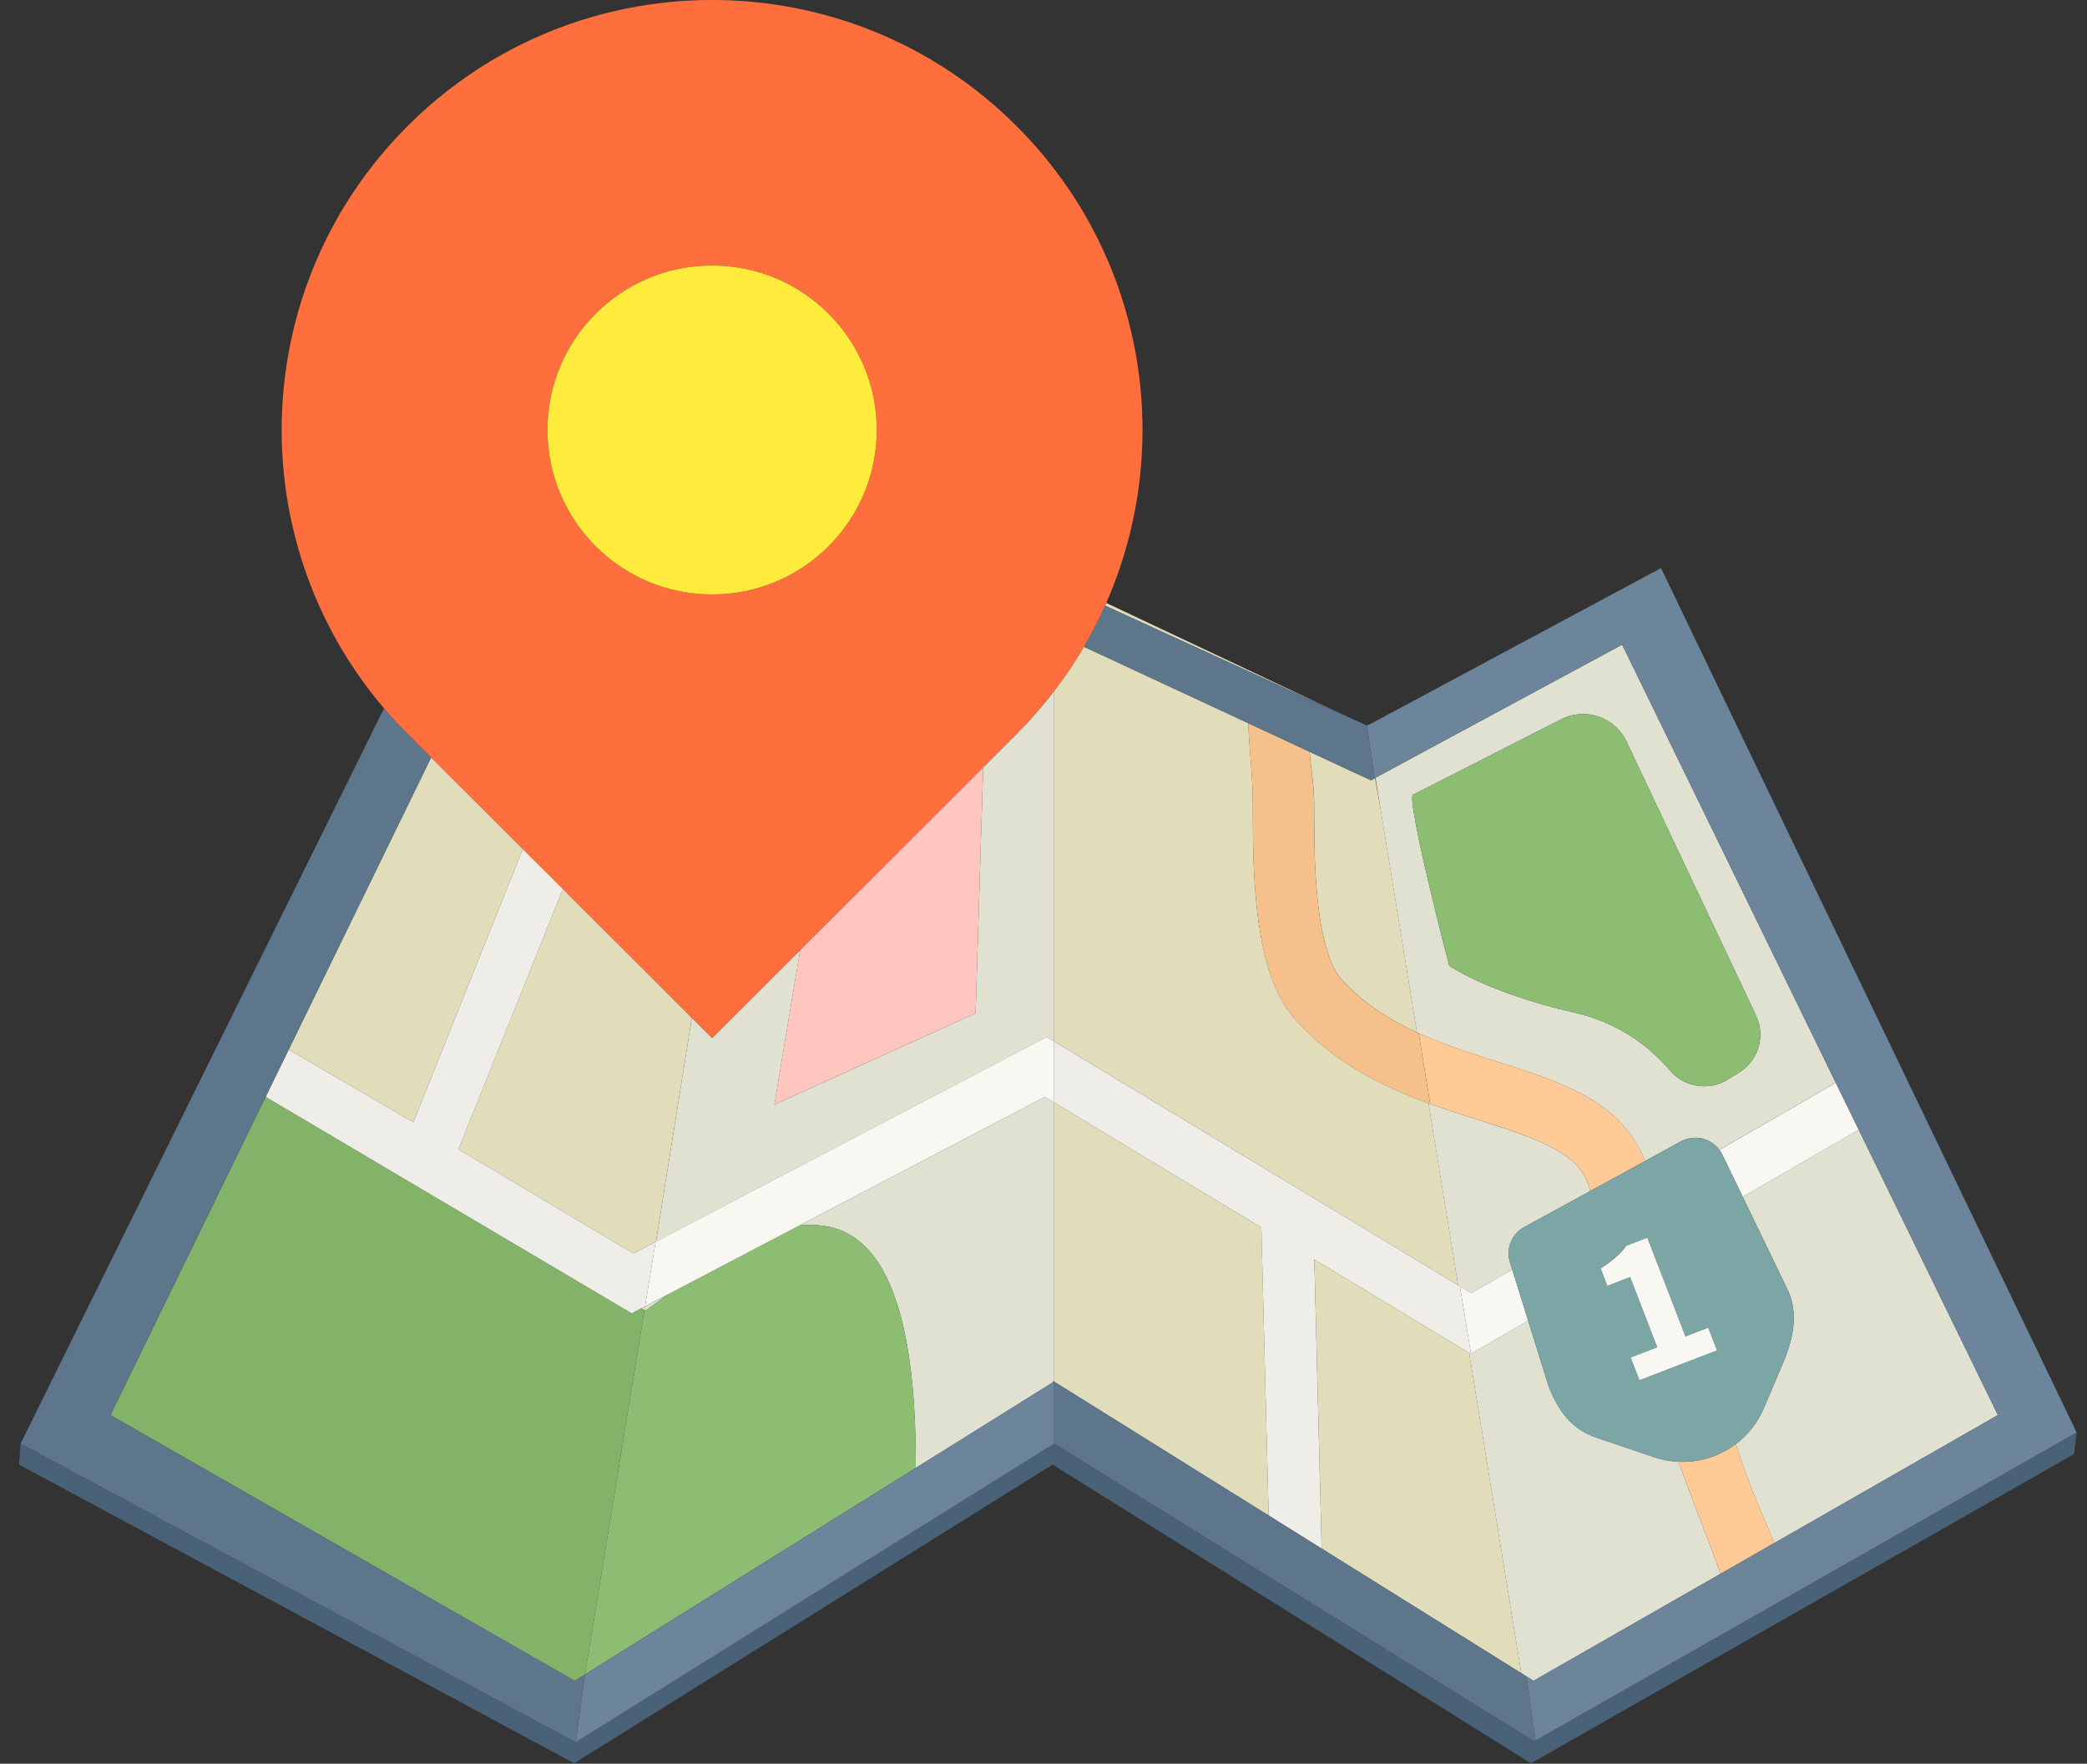
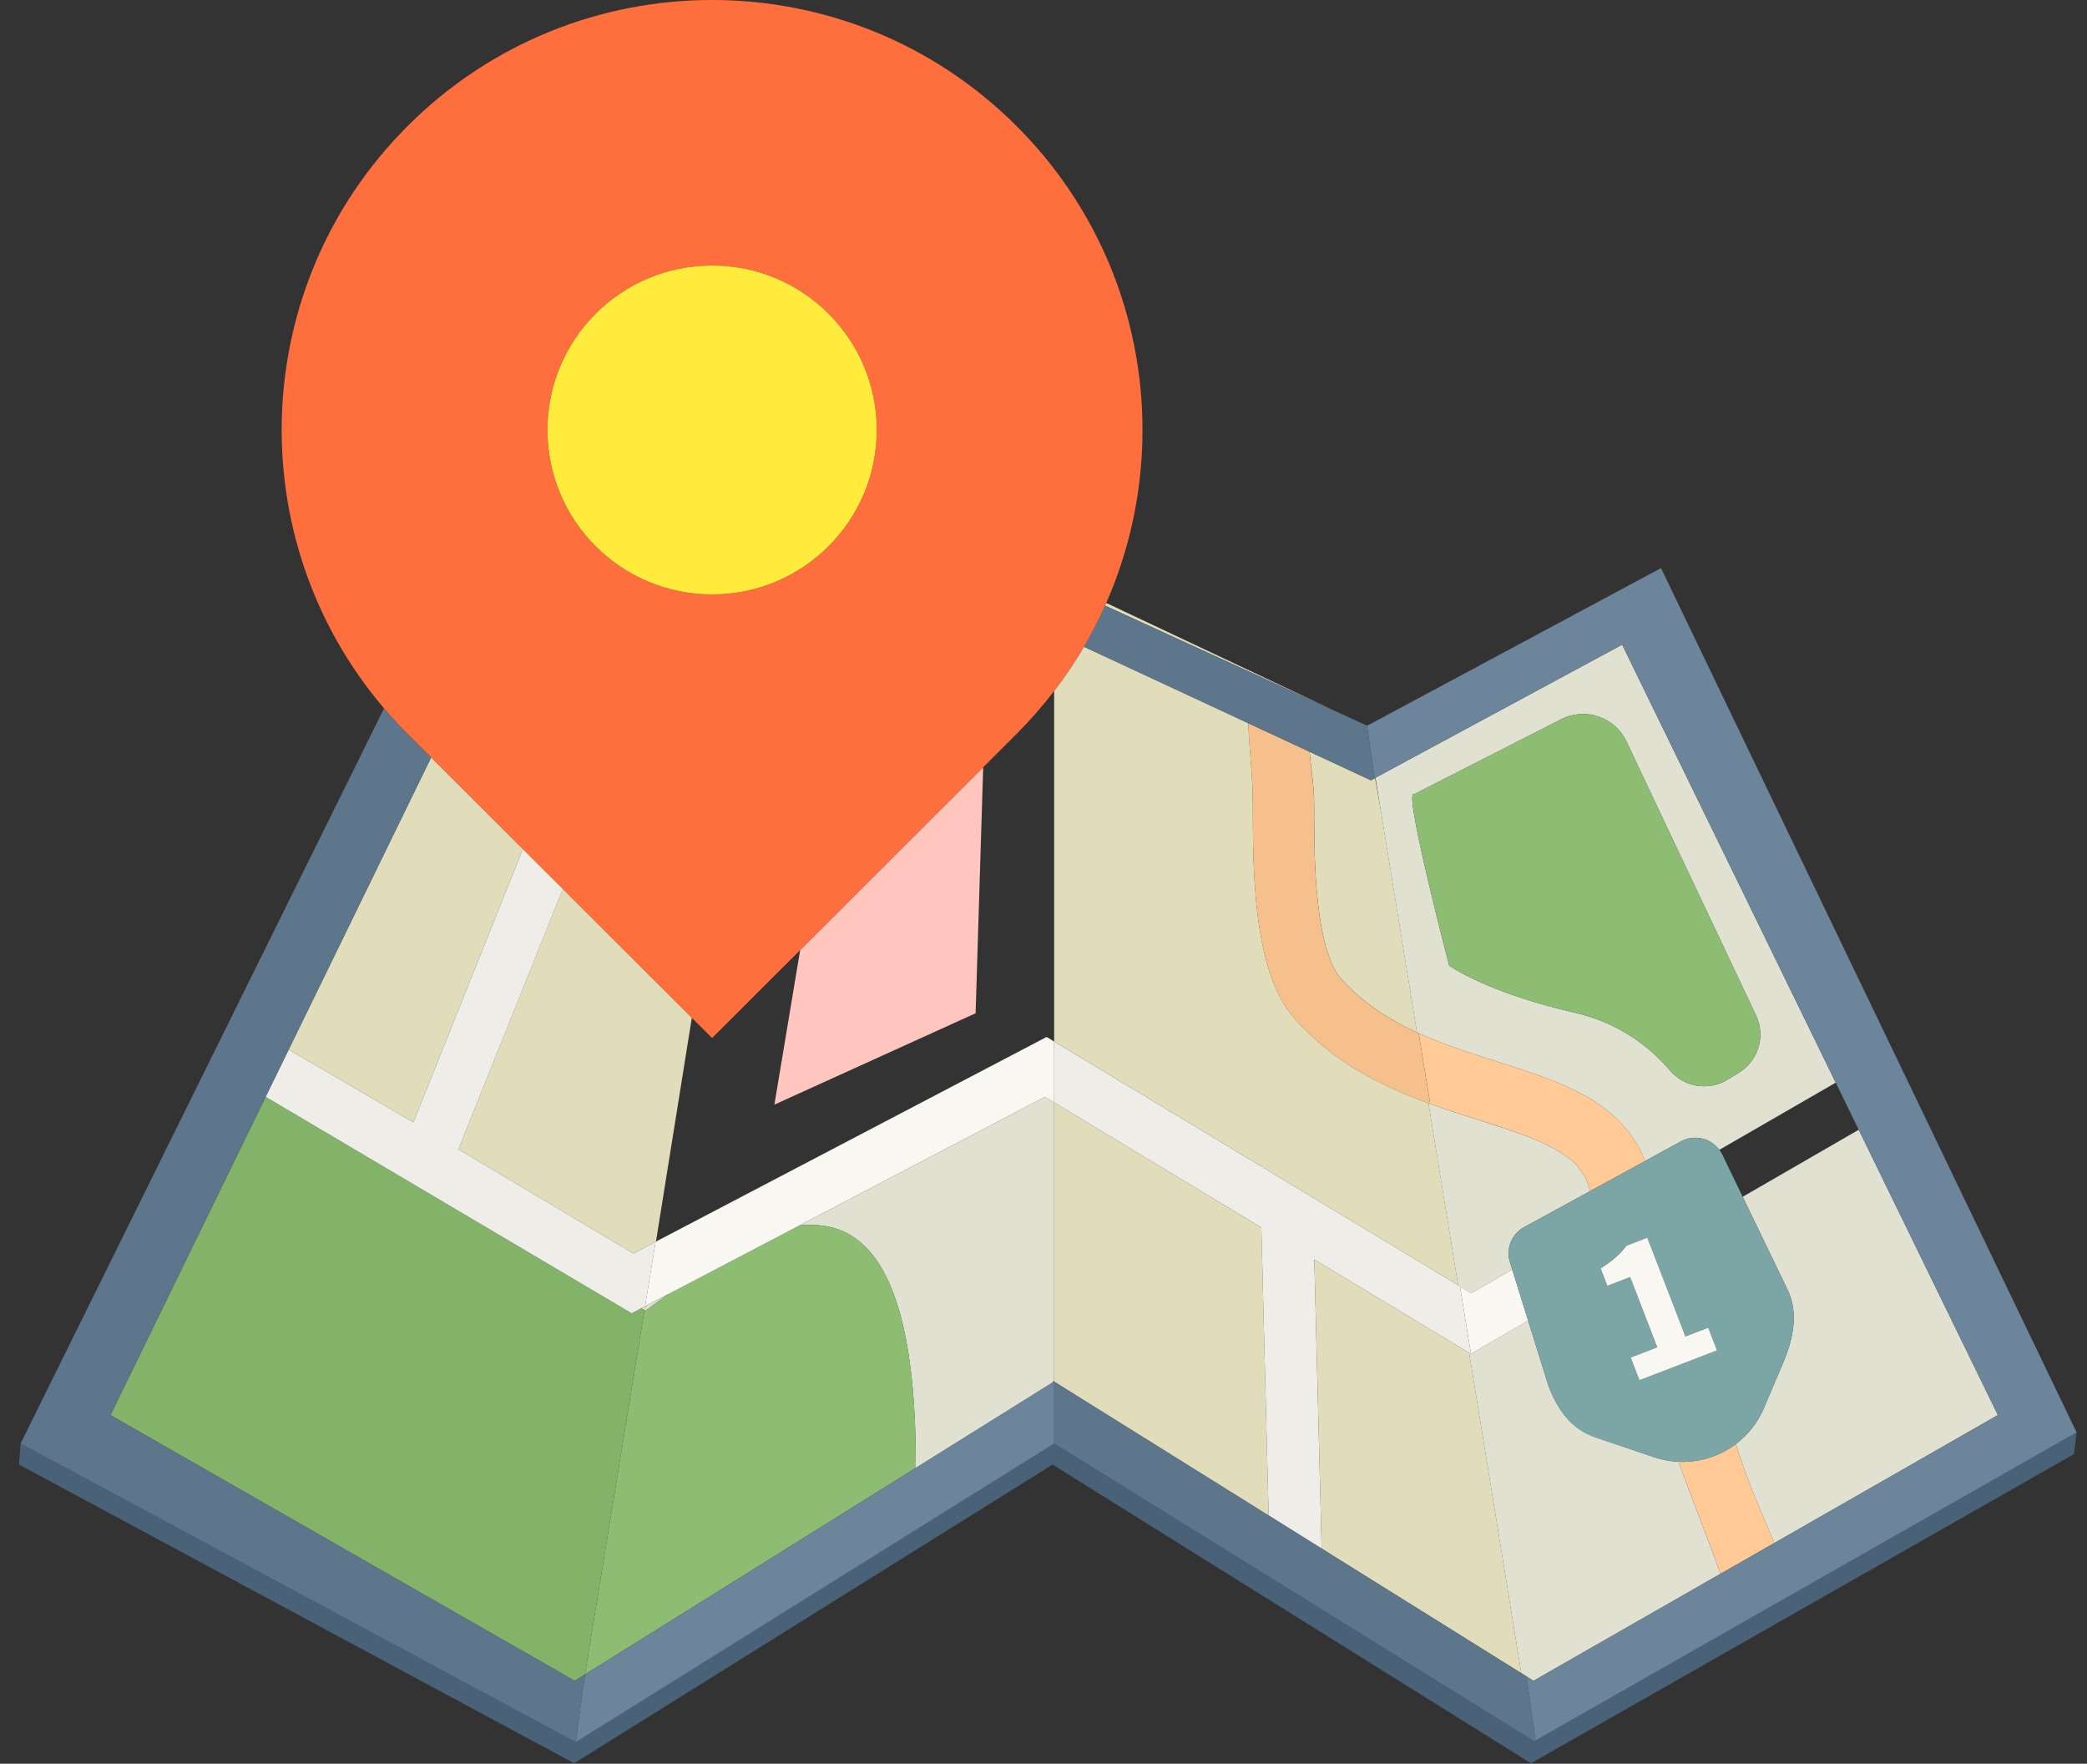
<svg xmlns="http://www.w3.org/2000/svg" id="_レイヤー_1" data-name="レイヤー_1" version="1.1" viewBox="0 0 71 60">
  <rect x="0" y="0" width="71" height="60" fill="#333333" stroke="none" />
  <path d="M45.351,24.155l-7.716-3.643c-.014.03-.027.06-.041.09l7.757,3.552Z" fill="#e1dcb9" />
  <path d="M35.862,37.507v9.495l7.297,4.554-.248-9.797-7.049-4.252Z" fill="#e1dcb9" />
  <path d="M49.606,43.72l-1.008-6.19c-.028-.011-.056-.02-.085-.031-.976-.362-1.989-.817-2.94-1.485-.542-.381-1.063-.832-1.538-1.371-.233-.265-.415-.561-.567-.877-.151-.316-.27-.652-.369-1.006-.197-.709-.315-1.495-.386-2.332-.047-.558-.072-1.139-.082-1.732-.007-.4-.009-.825-.009-1.268,0-1.082-.121-1.841-.154-2.825l-5.594-2.602c-.302.517-.64,1.02-1.012,1.505v11.924l13.743,8.289h0Z" fill="#e1dcb9" />
  <path d="M44.716,28.664c.012.727.049,1.422.12,2.048.07.624.175,1.179.309,1.619.089.293.191.532.292.705.057.099.114.177.163.233.288.326.599.611.931.866.333.255.686.479,1.058.681.2.109.407.21.617.306l-1.218-7.482-.208-1.171-.013.007-.127.069-2.086-.97c.051.628.155,1.096.155,1.857,0,.434.003.849.009,1.236v-.002Z" fill="#e1dcb9" />
  <path d="M44.714,42.845l.249,9.836,6.793,4.24-1.775-10.898-5.266-3.177Z" fill="#e1dcb9" />
  <path d="M60.82,43.888c.376.779.18,1.679-.158,2.474l-.654,1.54c-.213.502-.548.917-.957,1.224.053.158.106.315.159.472.401,1.187.793,2.014,1.151,2.895l7.607-4.354-4.734-9.706-3.947,2.28,1.533,3.175h0Z" fill="#e1e1d2" />
  <path d="M56.277,49.573l-1.976-.669c-.845-.286-1.302-.929-1.623-1.762l-.69-2.215-1.947,1.125-.005.003-.056-.034,1.775,10.898.18.113.235.147,6.364-3.642c-.435-1.192-.93-2.448-1.435-3.809-.274-.013-.55-.063-.822-.156Z" fill="#e1e1d2" />
  <path d="M48.205,35.121c.019.009.038.019.057.027.549.249,1.124.461,1.706.655.551.185,1.107.354,1.654.533.729.238,1.44.489,2.102.832.378.196.74.425,1.072.706.379.32.716.713.965,1.181.076.142.142.291.2.444l1.246-.681c.452-.233.994-.095,1.286.298l3.958-2.285-7.266-14.9-8.391,4.527.192,1.18,1.218,7.482h0ZM48.108,27.018l5.004-2.55c.821-.419,1.827-.076,2.221.756l4.408,9.319c.331.699.084,1.535-.575,1.942l-.391.241c-.641.397-1.474.263-1.963-.311-.614-.723-1.658-1.607-3.262-1.971-2.921-.663-4.248-1.591-4.248-1.591,0,0-1.593-6.1-1.195-5.835h0Z" fill="#e1e1d2" />
  <path d="M50.054,43.991l1.392-.804-.056-.182c-.187-.485.021-1.033.483-1.271l2.227-1.216c-.01-.035-.019-.07-.029-.104-.066-.236-.16-.421-.284-.593-.125-.17-.288-.329-.499-.483-.14-.102-.302-.202-.484-.298-.242-.129-.521-.252-.828-.371-.409-.16-.869-.311-1.362-.468-.613-.196-1.278-.401-1.96-.649-.019-.007-.038-.014-.057-.02l1.008,6.19.062.037.386.233h0Z" fill="#e1e1d2" />
  <path d="M21.94,44.584c.009.006.016.01.016.01,0,0,.306-.232.771-.565l-.762.399-.025.157h0Z" fill="#e1e1d2" />
-   <path d="M35.607,35.277l.255.154v-11.924c-.39.508-.817.997-1.282,1.463l-1.132,1.131-.258,8.37-6.845,3.108.877-5.259-2.996,2.993-.689-.688-1.22,7.614,13.291-6.961h0Z" fill="#e1e1d2" />
  <path d="M35.546,37.316l-8.344,4.37c1.419-.116,3.953.185,3.953,8.077v.174l4.673-2.918v-.039l.031.019.003-.002v-9.491l-.317-.192h0Z" fill="#e1e1d2" />
  <path d="M21.94,44.584l.025-.157-.019.01-.133.07c.05.029.087.053.111.066.007.004.012.007.017.01h0Z" fill="#e1dcb9" />
  <path d="M17.788,28.882l-3.119-3.116-4.847,9.94,4.239,2.474,3.727-9.298Z" fill="#e1dcb9" />
  <path d="M21.545,42.642l.758-.398.013-.006,1.22-7.614-4.388-4.383-3.552,8.855,5.949,3.546Z" fill="#e1dcb9" />
  <path d="M21.924,44.575c-.023-.014-.062-.037-.111-.066l-.324.169-12.452-7.363-5.28,10.826,15.796,9.04.348-.217,2.022-12.388h0Z" fill="#83b269" />
  <path d="M27.202,41.685l-4.474,2.343c-.465.333-.771.565-.771.565,0,0-.007-.004-.016-.01-.005-.003-.009-.006-.017-.01l-2.022,12.388,11.253-7.025v-.174c0-7.892-2.534-8.193-3.953-8.077h-.001Z" fill="#8dbc73" />
  <path d="M52.241,59.21l-.048.027-16.331-10.129-16.276,10.161L.701,49.108l-.053.715,18.885,10.161,16.276-10.161.053.034,16.222,10.127,18.474-10.518.009-.072.08-.663-18.406,10.478Z" fill="#496278" />
  <path d="M42.631,28.698c.01.592.035,1.173.082,1.732.071.838.189,1.624.386,2.332.099.355.219.691.369,1.006.151.315.333.611.567.877.474.539.995.99,1.538,1.371.951.668,1.964,1.122,2.94,1.485.028.011.057.02.085.031.02.007.038.014.057.021l-.393-2.403c-.019-.009-.038-.019-.057-.027-.21-.096-.417-.197-.617-.306-.371-.201-.725-.426-1.058-.681-.333-.255-.644-.54-.931-.866-.051-.057-.107-.134-.163-.233-.1-.173-.202-.412-.292-.705-.134-.438-.239-.994-.309-1.619-.071-.625-.108-1.32-.12-2.047-.006-.387-.009-.802-.009-1.236,0-.76-.105-1.229-.155-1.857l-2.083-.969c.032.984.154,1.744.154,2.825,0,.442.003.868.009,1.268v.003Z" fill="#f5c08b" />
  <path d="M59.051,49.126c-.554.417-1.245.636-1.951.602.505,1.361,1,2.617,1.435,3.809l1.826-1.045c-.358-.881-.75-1.707-1.151-2.895-.052-.157-.106-.314-.158-.472h0Z" fill="#ffca95" />
  <path d="M51.977,38.668c.307.12.585.242.828.371.182.096.343.196.484.298.211.155.373.312.499.483.125.171.218.357.284.593.01.034.02.069.029.104l1.862-1.017c-.058-.154-.124-.302-.2-.444-.249-.469-.586-.861-.965-1.181-.331-.281-.694-.509-1.072-.706-.662-.343-1.374-.594-2.102-.832-.546-.178-1.103-.348-1.654-.533-.582-.194-1.157-.406-1.706-.655l.393,2.403c.682.247,1.347.452,1.96.648.492.156.952.308,1.362.468h0Z" fill="#ffca95" />
  <path d="M49.98,46.022l.056.034.006-.004-.374-2.294-.062-.038-13.744-8.289v2.076l7.049,4.251.248,9.797,1.803,1.126-.249-9.836,5.266,3.177Z" fill="#eeede8" />
-   <path d="M58.596,39.282l.691,1.432,3.947-2.28-.781-1.601-3.958,2.285c.038.051.072.105.1.164Z" fill="#f8f7f2" />
  <path d="M50.054,43.991l-.386-.233.374,2.294,1.947-1.124-.543-1.741-1.392.804Z" fill="#f8f7f2" />
  <path d="M22.728,44.029l4.474-2.344,8.344-4.369.316.19v-2.076l-.255-.154-13.291,6.961-.013.006-.358,2.194.019-.011.762-.399Z" fill="#f8f7f2" />
  <path d="M21.813,44.507l.133-.069.358-2.194-.758.398-5.949-3.546,3.552-8.855-1.361-1.359-3.727,9.298-4.239-2.474-.785,1.607,12.452,7.364.324-.17Z" fill="#eeede8" />
  <path d="M53.55,34.443c1.603.364,2.647,1.248,3.262,1.971.488.575,1.321.708,1.963.311l.391-.241c.658-.407.905-1.243.575-1.942l-4.408-9.319c-.394-.833-1.399-1.175-2.221-.756l-5.004,2.55c-.399-.265,1.195,5.835,1.195,5.835,0,0,1.327.929,4.248,1.592h0Z" fill="#8dbc73" />
  <path d="M51.873,41.734c-.462.238-.67.787-.483,1.271l.056.182.542,1.741.69,2.215c.321.832.777,1.476,1.623,1.762l1.976.669c.272.092.548.143.822.156.707.034,1.397-.185,1.951-.602.409-.307.744-.722.957-1.224l.654-1.54c.338-.796.534-1.695.158-2.474l-1.533-3.175-.691-1.432c-.028-.059-.062-.114-.1-.164-.292-.393-.835-.531-1.286-.298l-1.246.681-1.862,1.017-2.227,1.216h0ZM55.334,42.375l.706-.272,1.297,3.361.775-.298.298.772-2.637,1.015-.298-.772.904-.348-.923-2.392-.775.298-.229-.594c.411-.255.661-.48.882-.771h0Z" fill="#7ca6a6" />
  <path d="M55.457,43.441l.923,2.392-.904.348.298.772,2.637-1.015-.298-.772-.775.299-1.297-3.361-.706.272c-.221.291-.471.516-.882.771l.229.594.775-.299h0Z" fill="#f8f7f2" />
  <path d="M33.19,34.47l.258-8.371-6.226,6.22-.877,5.259,6.845-3.108Z" fill="#ffc6bf" />
  <path d="M19.901,56.962l-.348.217-15.796-9.039,5.28-10.826.784-1.608,4.847-9.94-.797-.796c-.283-.283-.551-.574-.806-.873L.701,49.108l18.885,10.161.315-2.307Z" fill="#5d768c" />
  <path d="M36.874,22.002l5.594,2.602,2.083.969,2.086.97.127-.069-.261-1.79-1.155-.529-7.757-3.552c-.213.476-.453.944-.719,1.4h0Z" fill="#5d768c" />
  <path d="M51.756,56.921l-6.793-4.24-1.803-1.126-7.297-4.554v2.107l16.331,10.129.048-.027-.305-2.178-.18-.112Z" fill="#5d768c" />
  <path d="M35.828,47.019l.031-.019-.031-.019v.039Z" fill="#5d768c" />
  <path d="M35.862,46.997l-.003.002-.031.019-4.673,2.919-11.253,7.025-.315,2.307,16.276-10.161v-2.111Z" fill="#6c859b" />
  <path d="M46.779,26.467l.016-.009,8.392-4.527,7.266,14.9.781,1.601,4.734,9.707-7.607,4.352-1.826,1.045-6.364,3.642-.235-.147.305,2.178,18.406-10.479-14.139-29.404-9.919,5.32-.009-.004-.075.041.261,1.79.013-.007Z" fill="#6c859b" />
  <path d="M14.669,25.767l3.12,3.116,1.361,1.359,4.387,4.383.689.688,2.996-2.993,6.226-6.219,1.132-1.131c.466-.466.892-.955,1.282-1.463.371-.485.709-.988,1.012-1.505.266-.456.507-.924.719-1.4.014-.03.027-.06.041-.09,2.356-5.359,1.338-11.84-3.055-16.228-5.719-5.713-14.99-5.713-20.708,0-5.436,5.43-5.704,14.066-.806,19.813.255.299.523.59.806.873l.797.796v.002ZM24.226,9.032c3.094,0,5.601,2.505,5.601,5.595s-2.507,5.595-5.601,5.595-5.601-2.505-5.601-5.595,2.507-5.595,5.601-5.595Z" fill="#ff6f3d" />
  <path d="M24.226,20.222c3.093,0,5.601-2.505,5.601-5.595s-2.508-5.595-5.601-5.595-5.601,2.505-5.601,5.595,2.508,5.595,5.601,5.595Z" fill="#ffeb3b" />
</svg>